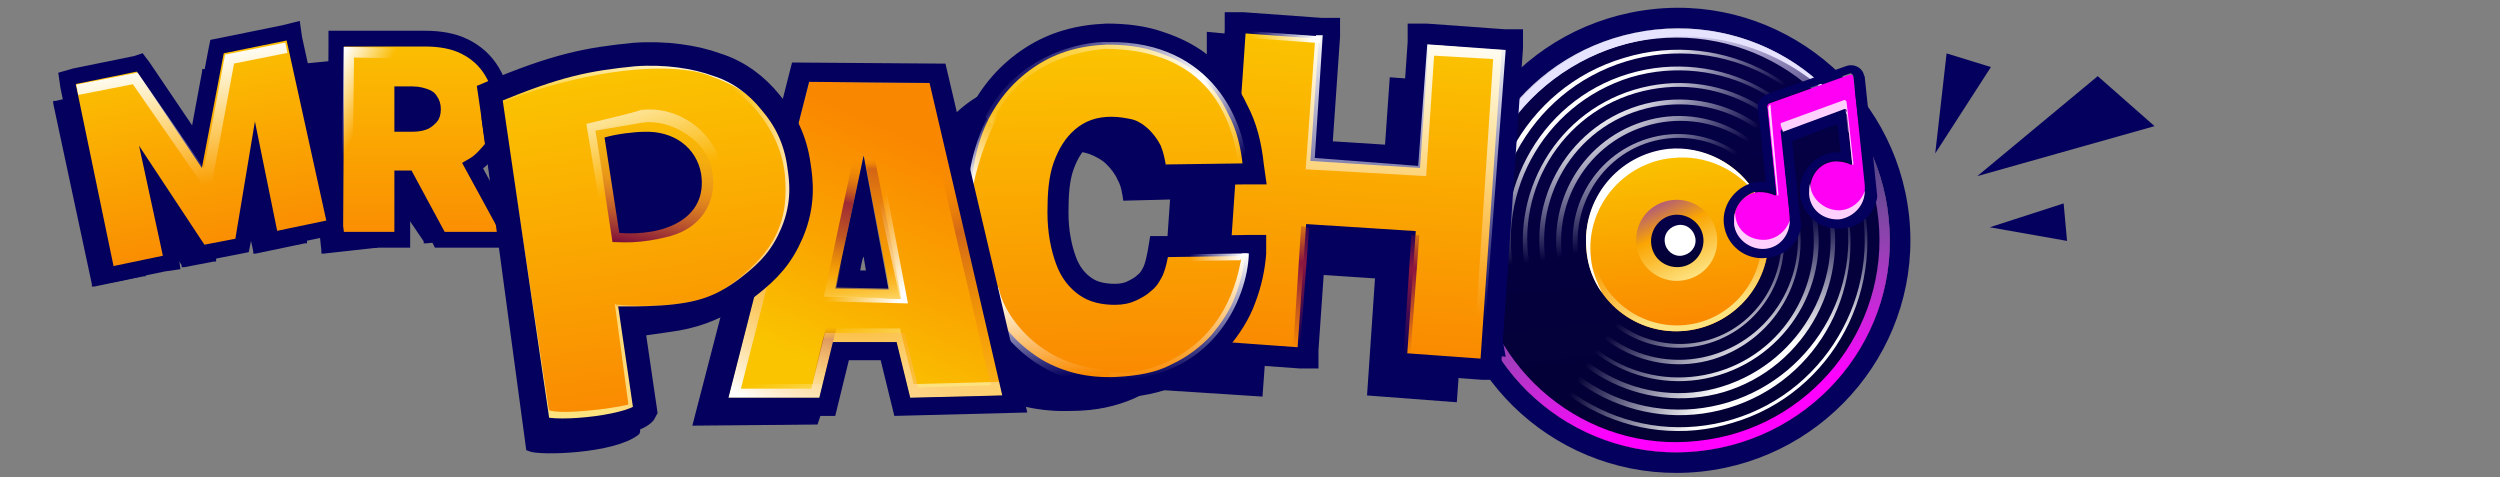
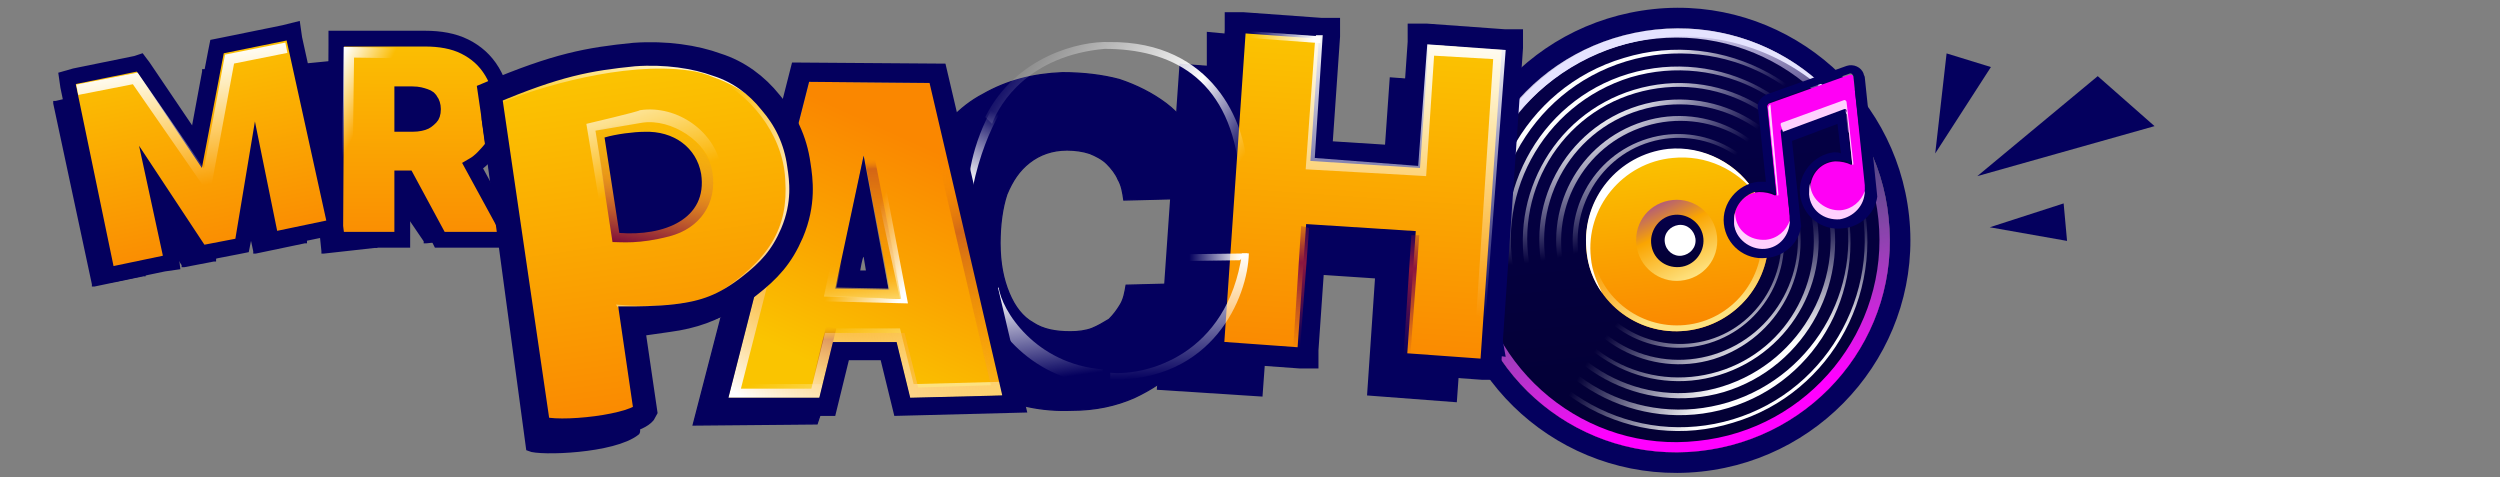
<svg xmlns="http://www.w3.org/2000/svg" version="1.1" id="Слой_1" x="0px" y="0px" viewBox="0 0 220 42" style="enable-background:new 0 0 220 42;" xml:space="preserve">
  <rect x="0" y="0" width="220" height="42" fill="#808080" stroke="none" />
  <style type="text/css">
	.st0{fill-rule:evenodd;clip-rule:evenodd;fill:#04005E;}
	.st1{fill:url(#SVGID_1_);}
	.st2{fill:url(#SVGID_00000026846252462413975540000009561808479936172201_);}
	.st3{fill-rule:evenodd;clip-rule:evenodd;fill:url(#SVGID_00000155119521811386679960000000107946522883378098_);}
	.st4{fill:url(#SVGID_00000070110710240478584360000009759882240485492119_);}
	.st5{fill-rule:evenodd;clip-rule:evenodd;fill:url(#SVGID_00000141430119710935683720000005111288661849820065_);}
	.st6{fill-rule:evenodd;clip-rule:evenodd;fill:url(#SVGID_00000042704031690341499810000002522757341219249293_);}
	.st7{fill-rule:evenodd;clip-rule:evenodd;fill:url(#SVGID_00000016043394885044218960000016806512681730111892_);}
	.st8{fill-rule:evenodd;clip-rule:evenodd;fill:url(#SVGID_00000119834127944237933300000014883878717431626638_);}
	.st9{fill-rule:evenodd;clip-rule:evenodd;fill:url(#SVGID_00000078749404369229777600000017894207211314881979_);}
	.st10{fill-rule:evenodd;clip-rule:evenodd;fill:url(#SVGID_00000163757427689727368250000000159103181913105076_);}
	.st11{fill-rule:evenodd;clip-rule:evenodd;fill:url(#SVGID_00000140692553906057498960000000570592372686342544_);}
	.st12{fill-rule:evenodd;clip-rule:evenodd;fill:url(#SVGID_00000181798900428130322520000004672834519325943435_);}
	.st13{fill-rule:evenodd;clip-rule:evenodd;fill:url(#SVGID_00000139995799257805696960000000145348576385256845_);}
	.st14{fill-rule:evenodd;clip-rule:evenodd;fill:url(#SVGID_00000146462031431534365350000013488615638283201188_);}
	.st15{fill-rule:evenodd;clip-rule:evenodd;fill:url(#SVGID_00000045582396528834451370000018207434958268317882_);}
	.st16{fill-rule:evenodd;clip-rule:evenodd;fill:url(#SVGID_00000016050594235910606210000000190128183713543323_);}
	.st17{fill:url(#SVGID_00000132780161115933284680000010685189908690341809_);}
	.st18{fill:#FFFFFF;}
	.st19{fill-rule:evenodd;clip-rule:evenodd;fill:url(#SVGID_00000170975808445412584220000002114432153422285487_);}
	.st20{fill:#E5E3FF;}
	.st21{fill:#FF00F5;}
	.st22{fill:#FFD0FE;}
	.st23{fill:#04005E;}
	.st24{fill:none;stroke:#04005E;stroke-width:0.116;}
	.st25{fill:url(#SVGID_00000088110153869298091250000003025510569671125129_);stroke:#04005E;stroke-width:1.85;}
	.st26{fill:url(#SVGID_00000176735463023599717080000015686086359447684230_);stroke:#04005E;stroke-width:1.85;}
	.st27{fill:none;stroke:url(#SVGID_00000114787265076853421750000008990621397016121990_);stroke-width:1.388;}
	.st28{fill:url(#SVGID_00000034806795667922621510000012093747685964744622_);}
	.st29{fill:url(#SVGID_00000087389488487438533450000005544975372742303415_);}
	.st30{fill:url(#SVGID_00000085961540074943440310000004918108753332795805_);}
	.st31{fill:url(#SVGID_00000026143482280986286410000009804566811408984201_);}
	.st32{fill-rule:evenodd;clip-rule:evenodd;fill:url(#SVGID_00000165233345156644838400000003968570158784509885_);}
	.st33{fill-rule:evenodd;clip-rule:evenodd;fill:url(#SVGID_00000147924344293011627850000018127839389096128386_);}
	
		.st34{fill-rule:evenodd;clip-rule:evenodd;fill:url(#SVGID_00000090292229715064107650000014270367475498541698_);fill-opacity:0.3;}
	.st35{fill-rule:evenodd;clip-rule:evenodd;fill:url(#SVGID_00000099634115373165233820000010840872538148877452_);}
	
		.st36{fill-rule:evenodd;clip-rule:evenodd;fill:url(#SVGID_00000101080825985020956880000000587073866961700739_);fill-opacity:0.3;}
	
		.st37{fill-rule:evenodd;clip-rule:evenodd;fill:url(#SVGID_00000057831348173522609530000017861180915870652596_);fill-opacity:0.5;}
	.st38{fill:url(#SVGID_00000116917233278808156600000016331746471724597437_);}
	.st39{fill:url(#SVGID_00000168837227348340339870000009441116973155256732_);}
	.st40{fill-rule:evenodd;clip-rule:evenodd;fill:url(#SVGID_00000016033215521716497120000006333842992010303884_);}
	.st41{fill-rule:evenodd;clip-rule:evenodd;fill:url(#SVGID_00000150801271254001529080000000272380612961119655_);}
	.st42{fill:#04005E;stroke:#04005E;stroke-width:0.231;}
	.st43{fill:url(#SVGID_00000087403329763731732440000017613746296313385864_);stroke:#04005E;stroke-width:1.388;}
	
		.st44{fill:url(#SVGID_00000097460609123149545290000003434011661777873806_);stroke:#04005E;stroke-width:1.388;stroke-miterlimit:16;}
	.st45{fill:none;stroke:url(#SVGID_00000068678446321986152260000012092822439005805477_);stroke-width:0.925;}
	.st46{fill:none;stroke:url(#SVGID_00000045584763988700769850000016971083784211804348_);stroke-width:0.925;}
	.st47{display:none;fill:#FFFFFF;}
	.st48{fill:#04005E;stroke:#04005E;stroke-width:0.116;}
	.st49{fill:url(#SVGID_00000109003356900515401290000000218832196207743899_);}
	.st50{fill:url(#SVGID_00000040544035884484564210000006784430958629961126_);}
	.st51{fill:url(#SVGID_00000163775216966344981470000006347049756602996107_);}
	.st52{fill:url(#SVGID_00000043419836596198324530000014559350438673798303_);}
	.st53{fill:none;stroke:#04005E;stroke-width:0.105;}
	.st54{fill:#04005E;stroke:#04005E;stroke-width:0.631;}
	.st55{fill:url(#SVGID_00000155145342160080229990000008776269538547585927_);}
	.st56{fill-rule:evenodd;clip-rule:evenodd;fill:url(#SVGID_00000125569975632528433470000001571468650153239982_);}
	.st57{fill:url(#SVGID_00000074442773915160730190000008038340234159198112_);}
	.st58{fill:url(#SVGID_00000116918741484005099160000006890686309598953146_);}
	.st59{fill:url(#SVGID_00000135689460898216256950000006655898585526252986_);}
	.st60{fill:none;stroke:#04005E;stroke-width:2.07;}
	.st61{fill-rule:evenodd;clip-rule:evenodd;fill:url(#SVGID_00000148634829672643218260000006845475319683306682_);}
	.st62{fill-rule:evenodd;clip-rule:evenodd;fill:url(#SVGID_00000075120368577082122180000018261312942682276797_);}
</style>
  <g id="Слой_1_00000139999676499103254640000017861815684990893742_">
</g>
  <path class="st0" d="M168,19c1.2,11.2-7,21.3-18.3,22.5c-11.3,1.2-21.4-7-22.5-18.2C126,12,134.2,2,145.5,0.8  C156.7-0.4,166.8,7.8,168,19z M149.5,39.7c10.3-1.1,17.8-10.2,16.7-20.5C165.2,9,156,1.5,145.7,2.6c-10.3,1.1-17.8,10.2-16.7,20.5  C130,33.3,139.2,40.8,149.5,39.7L149.5,39.7z" />
  <linearGradient id="SVGID_1_" gradientUnits="userSpaceOnUse" x1="145.664" y1="38.426" x2="149.5" y2="1.269" gradientTransform="matrix(1 0 0 -1 0 41)">
    <stop offset="0" style="stop-color:#05004A" />
    <stop offset="1" style="stop-color:#030033" />
  </linearGradient>
  <path class="st1" d="M149.5,39.7c10.3-1.1,17.8-10.2,16.7-20.5C165.2,9,156,1.5,145.7,2.6c-10.3,1.1-17.8,10.2-16.7,20.5  C130,33.3,139.2,40.8,149.5,39.7L149.5,39.7z" />
  <linearGradient id="SVGID_00000113326807128398605920000017302171986152618894_" gradientUnits="userSpaceOnUse" x1="146.75" y1="27.81" x2="148.395" y2="11.886" gradientTransform="matrix(1 0 0 -1 0 41)">
    <stop offset="0" style="stop-color:#FAC400" />
    <stop offset="0.495" style="stop-color:#FAA500" />
    <stop offset="1" style="stop-color:#FA8700" />
  </linearGradient>
  <path style="fill:url(#SVGID_00000113326807128398605920000017302171986152618894_);" d="M148.4,29.1c4.4-0.5,7.6-4.4,7.2-8.8  c-0.5-4.4-4.4-7.6-8.8-7.1c-4.4,0.5-7.6,4.4-7.2,8.8C140,26.4,144,29.6,148.4,29.1z" />
  <linearGradient id="SVGID_00000160902316089117808860000010937202267049609857_" gradientUnits="userSpaceOnUse" x1="145.618" y1="27.435" x2="149.188" y2="13.585" gradientTransform="matrix(1 0 0 -1 0 41)">
    <stop offset="0.583" style="stop-color:#FDE280;stop-opacity:0" />
    <stop offset="1" style="stop-color:#FDE280" />
  </linearGradient>
  <path style="fill-rule:evenodd;clip-rule:evenodd;fill:url(#SVGID_00000160902316089117808860000010937202267049609857_);" d="  M148.3,28.6c4.1-0.4,7.1-4.1,6.7-8.2c-0.4-4.1-4.1-7.1-8.2-6.7c-4.1,0.4-7.1,4.1-6.7,8.2C140.5,26,144.2,29,148.3,28.6z M148.4,29.1  c4.4-0.5,7.6-4.4,7.2-8.8c-0.5-4.4-4.4-7.6-8.8-7.1c-4.4,0.5-7.6,4.4-7.2,8.8C140,26.4,144,29.6,148.4,29.1z" />
  <linearGradient id="SVGID_00000083058527948476441290000017884122165110563235_" gradientUnits="userSpaceOnUse" x1="145.188" y1="24.625" x2="149.16" y2="16.684" gradientTransform="matrix(1 0 0 -1 0 41)">
    <stop offset="0" style="stop-color:#832CC8" />
    <stop offset="0.482" style="stop-color:#FAA501" />
    <stop offset="1" style="stop-color:#FEE280" />
  </linearGradient>
  <path style="fill:url(#SVGID_00000083058527948476441290000017884122165110563235_);" d="M147.9,24.7c2-0.2,3.4-1.9,3.2-3.9  c-0.2-2-2-3.4-3.9-3.2c-2,0.2-3.4,1.9-3.2,3.9C144.2,23.5,146,24.9,147.9,24.7L147.9,24.7z" />
  <radialGradient id="SVGID_00000156562009389069029310000011903356214303948702_" cx="0.492" cy="40.801" r="1" gradientTransform="matrix(-24.678 -39.61 -47.903 29.845 2126.573 -1157.668)" gradientUnits="userSpaceOnUse">
    <stop offset="0.222" style="stop-color:#FFFFFF" />
    <stop offset="0.447" style="stop-color:#FFFFFF;stop-opacity:0" />
  </radialGradient>
  <path style="fill-rule:evenodd;clip-rule:evenodd;fill:url(#SVGID_00000156562009389069029310000011903356214303948702_);" d="  M143.1,5.4c-8.6,2.6-13.5,11.8-10.9,20.5c2.6,8.7,11.7,13.6,20.3,11c8.6-2.6,13.5-11.8,10.9-20.5C160.8,7.7,151.7,2.8,143.1,5.4z   M131.8,26c-2.7-8.9,2.3-18.3,11.1-20.9c8.8-2.7,18.1,2.4,20.7,11.2c2.7,8.9-2.3,18.3-11.1,20.9C143.8,39.9,134.5,34.9,131.8,26  L131.8,26z" />
  <radialGradient id="SVGID_00000000196681960920969090000010166882687782575524_" cx="-0.489" cy="41.19" r="1" gradientTransform="matrix(24.452 40.584 49.081 -29.571 -1874.414 1238.766)" gradientUnits="userSpaceOnUse">
    <stop offset="0.222" style="stop-color:#FFFFFF" />
    <stop offset="0.447" style="stop-color:#FFFFFF;stop-opacity:0" />
  </radialGradient>
  <path style="fill-rule:evenodd;clip-rule:evenodd;fill:url(#SVGID_00000000196681960920969090000010166882687782575524_);" d="  M143.1,5.4c-8.6,2.6-13.5,11.8-10.9,20.5c2.6,8.7,11.7,13.6,20.3,11c8.6-2.6,13.5-11.8,10.9-20.5C160.8,7.7,151.7,2.8,143.1,5.4z   M131.8,26c-2.7-8.9,2.3-18.3,11.1-20.9c8.8-2.7,18.1,2.4,20.7,11.2c2.7,8.9-2.3,18.3-11.1,20.9C143.8,39.9,134.5,34.9,131.8,26  L131.8,26z" />
  <radialGradient id="SVGID_00000108285353108080214390000007658095727601265039_" cx="0.492" cy="40.801" r="1" gradientTransform="matrix(-24.678 -39.61 -47.903 29.845 2126.573 -1157.668)" gradientUnits="userSpaceOnUse">
    <stop offset="0.222" style="stop-color:#FFFFFF" />
    <stop offset="0.447" style="stop-color:#FFFFFF;stop-opacity:0" />
  </radialGradient>
  <path style="fill-rule:evenodd;clip-rule:evenodd;fill:url(#SVGID_00000108285353108080214390000007658095727601265039_);" d="  M143.5,6.8c-7.8,2.4-12.3,10.7-9.9,18.6c2.4,7.9,10.6,12.4,18.5,10c7.8-2.4,12.3-10.7,9.9-18.6C159.6,8.9,151.3,4.5,143.5,6.8  L143.5,6.8z M133.2,25.6c-2.4-8.1,2.1-16.7,10.1-19.1c8-2.4,16.5,2.1,18.9,10.3s-2.1,16.7-10.1,19.1S135.7,33.7,133.2,25.6z" />
  <radialGradient id="SVGID_00000060709801123794043450000005354437596252986276_" cx="-0.489" cy="41.19" r="1" gradientTransform="matrix(24.452 40.584 49.081 -29.571 -1874.414 1238.766)" gradientUnits="userSpaceOnUse">
    <stop offset="0.222" style="stop-color:#FFFFFF" />
    <stop offset="0.447" style="stop-color:#FFFFFF;stop-opacity:0" />
  </radialGradient>
  <path style="fill-rule:evenodd;clip-rule:evenodd;fill:url(#SVGID_00000060709801123794043450000005354437596252986276_);" d="  M143.5,6.8c-7.8,2.4-12.3,10.7-9.9,18.6c2.4,7.9,10.6,12.4,18.5,10c7.8-2.4,12.3-10.7,9.9-18.6C159.6,8.9,151.3,4.5,143.5,6.8  L143.5,6.8z M133.2,25.6c-2.4-8.1,2.1-16.7,10.1-19.1c8-2.4,16.5,2.1,18.9,10.3s-2.1,16.7-10.1,19.1S135.7,33.7,133.2,25.6z" />
  <radialGradient id="SVGID_00000127041149994108722840000013242352568143103136_" cx="0.492" cy="40.801" r="1" gradientTransform="matrix(-24.678 -39.61 -47.903 29.845 2126.573 -1157.668)" gradientUnits="userSpaceOnUse">
    <stop offset="0.222" style="stop-color:#FFFFFF" />
    <stop offset="0.447" style="stop-color:#FFFFFF;stop-opacity:0" />
  </radialGradient>
  <path style="fill-rule:evenodd;clip-rule:evenodd;fill:url(#SVGID_00000127041149994108722840000013242352568143103136_);" d="  M143.9,8.2c-7.1,2.1-11.1,9.7-8.9,16.8c2.1,7.1,9.6,11.2,16.6,9s11.1-9.7,8.9-16.8S151,6.1,143.9,8.2z M134.6,25.2  c-2.2-7.3,1.9-15.1,9.2-17.3c7.3-2.2,14.9,1.9,17.1,9.3c2.2,7.3-1.9,15.1-9.2,17.3C144.5,36.6,136.8,32.5,134.6,25.2L134.6,25.2z" />
  <radialGradient id="SVGID_00000183250108463636621130000004702518703306883972_" cx="-0.489" cy="41.19" r="1" gradientTransform="matrix(24.452 40.584 49.081 -29.571 -1874.414 1238.766)" gradientUnits="userSpaceOnUse">
    <stop offset="0.222" style="stop-color:#FFFFFF" />
    <stop offset="0.447" style="stop-color:#FFFFFF;stop-opacity:0" />
  </radialGradient>
  <path style="fill-rule:evenodd;clip-rule:evenodd;fill:url(#SVGID_00000183250108463636621130000004702518703306883972_);" d="  M143.9,8.2c-7.1,2.1-11.1,9.7-8.9,16.8c2.1,7.1,9.6,11.2,16.6,9s11.1-9.7,8.9-16.8S151,6.1,143.9,8.2z M134.6,25.2  c-2.2-7.3,1.9-15.1,9.2-17.3c7.3-2.2,14.9,1.9,17.1,9.3c2.2,7.3-1.9,15.1-9.2,17.3C144.5,36.6,136.8,32.5,134.6,25.2L134.6,25.2z" />
  <radialGradient id="SVGID_00000178887538463927385520000002701849855781089680_" cx="0.492" cy="40.801" r="1" gradientTransform="matrix(-24.678 -39.61 -47.903 29.845 2126.573 -1157.668)" gradientUnits="userSpaceOnUse">
    <stop offset="0.222" style="stop-color:#FFFFFF" />
    <stop offset="0.447" style="stop-color:#FFFFFF;stop-opacity:0" />
  </radialGradient>
  <path style="fill-rule:evenodd;clip-rule:evenodd;fill:url(#SVGID_00000178887538463927385520000002701849855781089680_);" d="  M144.3,9.7c-6.3,1.9-9.8,8.6-7.9,15s8.5,9.9,14.8,8c6.3-1.9,9.8-8.6,7.9-15C157.3,11.3,150.6,7.8,144.3,9.7z M136,24.7  c-2-6.5,1.7-13.4,8.2-15.4c6.5-2,13.3,1.7,15.3,8.3c2,6.5-1.7,13.4-8.2,15.4C144.8,35,138,31.3,136,24.7L136,24.7z" />
  <radialGradient id="SVGID_00000086676180756644155760000006699744447051585194_" cx="-0.489" cy="41.19" r="1" gradientTransform="matrix(24.452 40.584 49.081 -29.571 -1874.414 1238.766)" gradientUnits="userSpaceOnUse">
    <stop offset="0.222" style="stop-color:#FFFFFF" />
    <stop offset="0.447" style="stop-color:#FFFFFF;stop-opacity:0" />
  </radialGradient>
  <path style="fill-rule:evenodd;clip-rule:evenodd;fill:url(#SVGID_00000086676180756644155760000006699744447051585194_);" d="  M144.3,9.7c-6.3,1.9-9.8,8.6-7.9,15s8.5,9.9,14.8,8c6.3-1.9,9.8-8.6,7.9-15C157.3,11.3,150.6,7.8,144.3,9.7z M136,24.7  c-2-6.5,1.7-13.4,8.2-15.4c6.5-2,13.3,1.7,15.3,8.3c2,6.5-1.7,13.4-8.2,15.4C144.8,35,138,31.3,136,24.7L136,24.7z" />
  <radialGradient id="SVGID_00000061434659576823201980000002175148603601958835_" cx="0.492" cy="40.801" r="1" gradientTransform="matrix(-24.678 -39.61 -47.903 29.845 2126.573 -1157.668)" gradientUnits="userSpaceOnUse">
    <stop offset="0.222" style="stop-color:#FFFFFF" />
    <stop offset="0.447" style="stop-color:#FFFFFF;stop-opacity:0" />
  </radialGradient>
  <path style="fill-rule:evenodd;clip-rule:evenodd;fill:url(#SVGID_00000061434659576823201980000002175148603601958835_);" d="  M144.8,11.1c-5.5,1.7-8.6,7.5-7,13.1c1.7,5.6,7.5,8.7,13,7c5.5-1.7,8.6-7.5,7-13.1S150.3,9.4,144.8,11.1z M137.4,24.3  c-1.7-5.8,1.5-11.8,7.2-13.6s11.7,1.5,13.4,7.3c1.7,5.8-1.5,11.8-7.2,13.6C145.2,33.3,139.2,30.1,137.4,24.3z" />
  <radialGradient id="SVGID_00000160908025336910931850000002829619650969027235_" cx="-0.489" cy="41.19" r="1" gradientTransform="matrix(24.452 40.584 49.081 -29.571 -1874.414 1238.766)" gradientUnits="userSpaceOnUse">
    <stop offset="0.222" style="stop-color:#FFFFFF" />
    <stop offset="0.447" style="stop-color:#FFFFFF;stop-opacity:0" />
  </radialGradient>
  <path style="fill-rule:evenodd;clip-rule:evenodd;fill:url(#SVGID_00000160908025336910931850000002829619650969027235_);" d="  M144.8,11.1c-5.5,1.7-8.6,7.5-7,13.1c1.7,5.6,7.5,8.7,13,7c5.5-1.7,8.6-7.5,7-13.1S150.3,9.4,144.8,11.1z M137.4,24.3  c-1.7-5.8,1.5-11.8,7.2-13.6s11.7,1.5,13.4,7.3c1.7,5.8-1.5,11.8-7.2,13.6C145.2,33.3,139.2,30.1,137.4,24.3z" />
  <radialGradient id="SVGID_00000057138907454090372110000008012525235818689944_" cx="0.492" cy="40.801" r="1" gradientTransform="matrix(-24.678 -39.61 -47.903 29.845 2126.573 -1157.668)" gradientUnits="userSpaceOnUse">
    <stop offset="0.222" style="stop-color:#FFFFFF" />
    <stop offset="0.447" style="stop-color:#FFFFFF;stop-opacity:0" />
  </radialGradient>
  <path style="fill-rule:evenodd;clip-rule:evenodd;fill:url(#SVGID_00000057138907454090372110000008012525235818689944_);" d="  M145.2,12.5c-4.7,1.4-7.4,6.5-6,11.3c1.4,4.8,6.4,7.5,11.2,6.1c4.7-1.4,7.4-6.5,6-11.3C154.9,13.8,149.9,11.1,145.2,12.5L145.2,12.5  z M138.8,23.9c-1.5-5,1.3-10.2,6.2-11.7c4.9-1.5,10.1,1.3,11.6,6.3c1.5,5-1.3,10.2-6.2,11.7C145.5,31.7,140.3,28.9,138.8,23.9  L138.8,23.9z" />
  <radialGradient id="SVGID_00000143593056972681283360000000359789874025682052_" cx="-0.489" cy="41.19" r="1" gradientTransform="matrix(24.452 40.584 49.081 -29.571 -1874.414 1238.766)" gradientUnits="userSpaceOnUse">
    <stop offset="0.222" style="stop-color:#FFFFFF" />
    <stop offset="0.447" style="stop-color:#FFFFFF;stop-opacity:0" />
  </radialGradient>
  <path style="fill-rule:evenodd;clip-rule:evenodd;fill:url(#SVGID_00000143593056972681283360000000359789874025682052_);" d="  M145.2,12.5c-4.7,1.4-7.4,6.5-6,11.3c1.4,4.8,6.4,7.5,11.2,6.1c4.7-1.4,7.4-6.5,6-11.3C154.9,13.8,149.9,11.1,145.2,12.5L145.2,12.5  z M138.8,23.9c-1.5-5,1.3-10.2,6.2-11.7c4.9-1.5,10.1,1.3,11.6,6.3c1.5,5-1.3,10.2-6.2,11.7C145.5,31.7,140.3,28.9,138.8,23.9  L138.8,23.9z" />
  <linearGradient id="SVGID_00000083802955604181861670000015591446405012423592_" gradientUnits="userSpaceOnUse" x1="147.34" y1="22.149" x2="147.816" y2="17.549" gradientTransform="matrix(1 0 0 -1 0 41)">
    <stop offset="0" style="stop-color:#05004A" />
    <stop offset="1" style="stop-color:#030033" />
  </linearGradient>
  <path style="fill:url(#SVGID_00000083802955604181861670000015591446405012423592_);" d="M147.8,23.5c1.3-0.1,2.2-1.3,2.1-2.5  c-0.1-1.3-1.3-2.2-2.5-2.1c-1.3,0.1-2.2,1.3-2.1,2.5C145.4,22.7,146.5,23.6,147.8,23.5C147.8,23.5,147.8,23.5,147.8,23.5z" />
  <path class="st18" d="M148,22.5c0.7-0.1,1.3-0.7,1.2-1.5c0,0,0,0,0,0c-0.1-0.7-0.7-1.3-1.5-1.2c0,0,0,0,0,0  c-0.7,0.1-1.3,0.7-1.2,1.5c0,0,0,0,0,0C146.6,22.1,147.3,22.6,148,22.5C148,22.5,148,22.5,148,22.5z" />
  <path class="st18" d="M141,25.8c-0.5-1-0.9-2-1-3.1c-0.5-4.4,2.8-8.4,7.2-8.8c2.9-0.3,5.7,1,7.4,3.3c-1.6-2.8-4.7-4.4-7.8-4.1  c-4.4,0.5-7.6,4.4-7.2,8.8C139.7,23.4,140.2,24.7,141,25.8z" />
  <linearGradient id="SVGID_00000096030783856303797680000010903920691828774039_" gradientUnits="userSpaceOnUse" x1="143.019" y1="37.551" x2="151.348" y2="5.234" gradientTransform="matrix(1 0 0 -1 0 41)">
    <stop offset="0" style="stop-color:#E5E3FF" />
    <stop offset="0.271" style="stop-color:#DAC9F5;stop-opacity:0.37" />
    <stop offset="0.495" style="stop-color:#C9A2E7;stop-opacity:0.438" />
    <stop offset="1" style="stop-color:#FF00FF" />
  </linearGradient>
  <path style="fill-rule:evenodd;clip-rule:evenodd;fill:url(#SVGID_00000096030783856303797680000010903920691828774039_);" d="  M149.4,38.8c9.8-1,16.9-9.8,15.9-19.5c-1-9.8-9.8-16.9-19.6-15.9c-9.8,1-16.9,9.8-15.9,19.5S139.6,39.9,149.4,38.8L149.4,38.8z   M149.5,39.7c10.3-1.1,17.8-10.2,16.7-20.5C165.2,9,156,1.5,145.7,2.6c-10.3,1.1-17.8,10.2-16.7,20.5  C130,33.3,139.2,40.8,149.5,39.7L149.5,39.7z" />
  <path class="st20" d="M163.6,11.5c-3.9-5.8-10.6-8.9-17.5-8.2c-10.3,1.1-17.8,10.2-16.7,20.5c0.3,2.7,1.2,5.4,2.6,7.8  c-1.7-2.5-2.7-5.4-3-8.4c-1.1-10.3,6.4-19.4,16.7-20.5C152.9,1.8,159.9,5.3,163.6,11.5L163.6,11.5z" />
  <path class="st21" d="M163.1,6.8c0-0.1-0.1-0.3-0.3-0.2c0,0,0,0-0.1,0l-7,2.5c-0.1,0-0.2,0.2-0.2,0.3l0.8,7.7c0,0.1-0.1,0.1-0.1,0.1  c-0.4-0.2-0.9-0.3-1.4-0.3c-1.4,0.1-2.3,1.3-2.2,2.7s1.4,2.3,2.7,2.2c1.4-0.1,2.3-1.3,2.2-2.7l0-0.1h0l-0.7-7.2c0-0.1,0-0.2,0.1-0.2  l5.4-2c0.1,0,0.2,0,0.2,0.1c0,0,0,0,0,0l0.5,4.7c0,0.1-0.1,0.1-0.1,0.1c-0.4-0.2-0.9-0.3-1.4-0.3c-1.4,0.1-2.3,1.3-2.2,2.7  c0.1,1.3,1.4,2.3,2.7,2.2c1.4-0.1,2.3-1.3,2.2-2.7l0,0c0,0,0,0,0,0h0L163.1,6.8L163.1,6.8z" />
  <path class="st0" d="M157.5,19L157.5,19L157.5,19l0,0.1c0.1,1.3-0.9,2.5-2.2,2.6c-1.4,0.1-2.6-0.8-2.7-2.2c-0.1-1.3,0.9-2.5,2.2-2.7  c0.5-0.1,1,0,1.4,0.3c0.1,0,0.1,0,0.1-0.1l-0.8-7.7c0-0.1,0.1-0.2,0.2-0.3l7-2.5c0.2-0.1,0.3,0,0.4,0.2l1,9.6h0c0,0,0,0,0,0l0,0  l0,0.1c0.1,1.3-0.9,2.5-2.2,2.6c-1.4,0.1-2.6-0.8-2.7-2.2c-0.1-1.3,0.8-2.5,2.2-2.7c0.2,0,0.4,0,0.7,0l0,0c0.3,0,0.5,0.1,0.7,0.3  c0.1,0,0.1,0,0.1-0.1l-0.5-4.7c0-0.1-0.1-0.2-0.2-0.2c0,0,0,0,0,0l-5.4,2c-0.1,0-0.1,0.1-0.1,0.2L157.5,19L157.5,19z M162,13.5  l-0.3-2.6l-4,1.5l0.8,7.5c-0.2,1.5-1.5,2.7-3.1,2.8c-1.8,0.2-3.5-1.1-3.7-3c-0.2-1.8,1.2-3.5,3-3.7c0.2,0,0.4,0,0.7,0l-0.7-6.5  c-0.1-0.5,0.3-1,0.8-1.2l7-2.5c0.6-0.2,1.3,0.1,1.5,0.7c0,0.1,0.1,0.2,0.1,0.3l1.1,10.5c-0.2,1.5-1.5,2.7-3.1,2.8  c-1.8,0.2-3.5-1.1-3.7-3c-0.2-1.8,1.2-3.5,3-3.7C161.6,13.4,161.8,13.4,162,13.5z" />
  <path class="st22" d="M155.8,9.2c-0.1,0-0.2,0.2-0.2,0.3l0.8,7.7l0,0c0.1,0,0.1,0,0.1-0.1L155.8,9.2L155.8,9.2z M152.7,18.7  c-0.1,0.3-0.1,0.6-0.1,1c0.1,1.3,1.4,2.3,2.7,2.2c1.3-0.1,2.2-1.2,2.2-2.5c-0.3,0.9-1.1,1.6-2.1,1.7c-1.4,0.1-2.6-0.8-2.7-2.2  C152.7,18.8,152.7,18.7,152.7,18.7L152.7,18.7z M156.9,11.6l5.4-2c0.1,0,0.2,0,0.2,0.1c0,0,0,0,0,0l0.5,4.8l0,0c0.1,0,0.1,0,0.1-0.1  l-0.6-5.4c0-0.1-0.1-0.2-0.2-0.2c0,0,0,0,0,0l-5.5,2c-0.1,0-0.1,0.1-0.1,0.2L156.9,11.6z M159.3,16.1c0,0.1,0,0.2,0,0.2  c0.1,1.3,1.4,2.3,2.7,2.2c1-0.1,1.8-0.8,2.1-1.7c0,1.3-1,2.3-2.2,2.5c-1.4,0.1-2.6-0.8-2.7-2.2C159.2,16.7,159.2,16.4,159.3,16.1  L159.3,16.1z" />
  <path class="st23" d="M101.8,34.3l2-28.7l7.9,0.6L111,17.5l10.5,0.7l0.8-11.4l7.9,0.6l-2,28l-7.9-0.6l0.7-10.3l-9.1-0.6l-0.8,11  C111.1,34.9,101.8,34.3,101.8,34.3z" />
  <path class="st23" d="M106.8,17.4l-7.9,0.2c-0.1-0.7-0.2-1.3-0.5-1.8c-0.2-0.5-0.6-1-1-1.4c-0.4-0.4-1-0.7-1.5-0.9  c-0.6-0.2-1.3-0.3-2-0.3c-1.3,0-2.4,0.4-3.3,1.1c-0.9,0.7-1.5,1.6-2,2.8c-0.4,1.2-0.6,2.7-0.6,4.3c0,1.8,0.3,3.2,0.8,4.4  c0.5,1.2,1.2,2.1,2.1,2.6c0.9,0.6,2,0.8,3.3,0.8c0.7,0,1.4-0.1,1.9-0.3c0.5-0.2,1-0.5,1.5-0.8c0.4-0.4,0.7-0.8,1-1.3  c0.3-0.5,0.4-1.1,0.5-1.7l7.9-0.2c-0.1,1.2-0.4,2.5-0.9,3.8c-0.6,1.3-1.4,2.5-2.4,3.6c-1,1.1-2.4,2-3.9,2.7  c-1.6,0.7-3.4,1.1-5.5,1.1c-2.6,0.1-5-0.4-7.2-1.5c-2.1-1.1-3.8-2.7-5.1-4.9c-1.3-2.2-1.9-4.9-2-8.1c-0.1-3.2,0.5-5.9,1.6-8.2  c1.2-2.2,2.8-4,4.9-5.1c2.1-1.2,4.4-1.8,7-1.9c1.8,0,3.5,0.2,5,0.6c1.5,0.5,2.9,1.2,4.1,2.1c1.2,0.9,2.1,2.1,2.9,3.4  C106.1,14,106.6,15.6,106.8,17.4z" />
  <path class="st24" d="M106.8,17.4l-7.9,0.2c-0.1-0.7-0.2-1.3-0.5-1.8c-0.2-0.5-0.6-1-1-1.4c-0.4-0.4-1-0.7-1.5-0.9  c-0.6-0.2-1.3-0.3-2-0.3c-1.3,0-2.4,0.4-3.3,1.1c-0.9,0.7-1.5,1.6-2,2.8c-0.4,1.2-0.6,2.7-0.6,4.3c0,1.8,0.3,3.2,0.8,4.4  c0.5,1.2,1.2,2.1,2.1,2.6c0.9,0.6,2,0.8,3.3,0.8c0.7,0,1.4-0.1,1.9-0.3c0.5-0.2,1-0.5,1.5-0.8c0.4-0.4,0.7-0.8,1-1.3  c0.3-0.5,0.4-1.1,0.5-1.7l7.9-0.2c-0.1,1.2-0.4,2.5-0.9,3.8c-0.6,1.3-1.4,2.5-2.4,3.6c-1,1.1-2.4,2-3.9,2.7  c-1.6,0.7-3.4,1.1-5.5,1.1c-2.6,0.1-5-0.4-7.2-1.5c-2.1-1.1-3.8-2.7-5.1-4.9c-1.3-2.2-1.9-4.9-2-8.1c-0.1-3.2,0.5-5.9,1.6-8.2  c1.2-2.2,2.8-4,4.9-5.1c2.1-1.2,4.4-1.8,7-1.9c1.8,0,3.5,0.2,5,0.6c1.5,0.5,2.9,1.2,4.1,2.1c1.2,0.9,2.1,2.1,2.9,3.4  C106.1,14,106.6,15.6,106.8,17.4z" />
  <linearGradient id="SVGID_00000026848759508553458190000012090624961015944376_" gradientUnits="userSpaceOnUse" x1="119.168" y1="40.511" x2="119.331" y2="11.997" gradientTransform="matrix(0.997 7.592024e-02 7.592024e-02 -0.997 -0.978 34.474)">
    <stop offset="0" style="stop-color:#FBC401" />
    <stop offset="1" style="stop-color:#FA8901" />
  </linearGradient>
  <path style="fill:url(#SVGID_00000026848759508553458190000012090624961015944376_);stroke:#04005E;stroke-width:1.85;" d="  M106.8,30.3l0,0.7l0.7,0l6.9,0.5l0.7,0l0-0.7l0.7-10.1l7.8,0.5l-0.7,10.1l0,0.7l0.7,0l6.9,0.5l0.7,0l0-0.7l1.9-27.6l0-0.7l-0.7,0  l-6.9-0.5l-0.7,0l0,0.7l-0.7,10.1l-7.8-0.5L117,3.2l0-0.7l-0.7,0L109.4,2l-0.7,0l0,0.7L106.8,30.3L106.8,30.3z" />
  <linearGradient id="SVGID_00000102532116815923292850000007255231711309343127_" gradientUnits="userSpaceOnUse" x1="95.449" y1="38.141" x2="98.514" y2="8.453" gradientTransform="matrix(0.997 7.592024e-02 7.592024e-02 -0.997 -0.978 34.474)">
    <stop offset="0" style="stop-color:#FBC401" />
    <stop offset="1" style="stop-color:#FA8901" />
  </linearGradient>
-   <path style="fill:url(#SVGID_00000102532116815923292850000007255231711309343127_);stroke:#04005E;stroke-width:1.85;" d="  M109.7,15.3l0.7,0l-0.1-0.7c-0.2-1.9-0.6-3.5-1.4-5c-0.7-1.5-1.6-2.7-2.8-3.7c-1.1-1-2.5-1.7-4-2.2C100.7,3.2,99.1,3,97.4,3  c-2.5,0.1-4.7,0.7-6.7,2c-2,1.3-3.6,3.1-4.7,5.4c-1.1,2.4-1.6,5.2-1.5,8.5c0.1,3.3,0.7,6.1,1.9,8.4l0,0c1.2,2.3,2.9,4,4.9,5.2l0,0  l0,0c2.1,1.2,4.4,1.7,6.9,1.6c2-0.1,3.8-0.4,5.3-1.2c1.5-0.7,2.8-1.7,3.8-2.8c1-1.2,1.8-2.4,2.3-3.8l0,0c0.5-1.3,0.8-2.7,0.9-4  l0-0.7l-0.7,0l-7.2,0.1l-0.6,0l-0.1,0.6c-0.1,0.5-0.2,1-0.4,1.5l0,0l0,0c-0.2,0.4-0.4,0.8-0.8,1.1c-0.3,0.3-0.7,0.5-1.1,0.7  c-0.4,0.2-0.9,0.3-1.5,0.3c-1,0-1.9-0.2-2.6-0.7c-0.7-0.5-1.3-1.2-1.7-2.3c-0.4-1.1-0.7-2.5-0.7-4.2c0-1.6,0.1-3,0.5-4.1  c0.4-1.1,0.9-1.9,1.6-2.5c0.7-0.6,1.5-0.9,2.6-0.9c0.6,0,1.1,0.1,1.6,0.2l0,0l0,0c0.4,0.1,0.8,0.4,1.1,0.7l0,0l0,0  c0.3,0.3,0.6,0.7,0.8,1.1l0,0l0,0c0.2,0.5,0.3,1,0.4,1.6l0.1,0.6l0.6,0L109.7,15.3L109.7,15.3z" />
  <linearGradient id="SVGID_00000006706443463616403040000002819592040507120564_" gradientUnits="userSpaceOnUse" x1="91.329" y1="16.07" x2="93.059" y2="8.205" gradientTransform="matrix(0.997 7.592024e-02 7.592024e-02 -0.997 -0.978 34.474)">
    <stop offset="0" style="stop-color:#FFFFFF" />
    <stop offset="1" style="stop-color:#FFFFFF;stop-opacity:0" />
  </linearGradient>
  <path style="fill:none;stroke:url(#SVGID_00000006706443463616403040000002819592040507120564_);stroke-width:1.388;" d="M87.2,25.4  c0.3,2.3,3.5,7.3,9.8,7.8" />
  <linearGradient id="SVGID_00000065760449660919790660000003699554802041585044_" gradientUnits="userSpaceOnUse" x1="106.923" y1="26.27" x2="88.115" y2="37.423" gradientTransform="matrix(0.997 7.592024e-02 7.592024e-02 -0.997 -0.978 34.474)">
    <stop offset="0" style="stop-color:#FFFFFF;stop-opacity:0" />
    <stop offset="0.317" style="stop-color:#FFFFFF" />
    <stop offset="1" style="stop-color:#FFFFFF;stop-opacity:0" />
  </linearGradient>
  <path style="fill:url(#SVGID_00000065760449660919790660000003699554802041585044_);" d="M97.6,3.7c9.2-0.1,12,7.3,12.1,10.9l-0.7,0  C108,6.8,103,4.3,97.2,4.3C90.6,4.9,88,9,87.3,10.9l-0.6-0.6C89.4,4.9,95.1,3.6,97.6,3.7z" />
  <linearGradient id="SVGID_00000157279327948901147520000014244385024247364738_" gradientUnits="userSpaceOnUse" x1="103.383" y1="19.824" x2="104.49" y2="9.11" gradientTransform="matrix(0.997 7.592024e-02 7.592024e-02 -0.997 -0.978 34.474)">
    <stop offset="0" style="stop-color:#FFFFFF" />
    <stop offset="1" style="stop-color:#FFFFFF;stop-opacity:0" />
  </linearGradient>
  <path style="fill:url(#SVGID_00000157279327948901147520000014244385024247364738_);" d="M109.9,22.3l-0.6,0  c-1.3,9-8.5,10.8-11.6,10.5l0,0.6C106.7,33.6,109.8,26.2,109.9,22.3L109.9,22.3z" />
  <linearGradient id="SVGID_00000148628168095113372380000002558693221074097585_" gradientUnits="userSpaceOnUse" x1="109.007" y1="20.138" x2="104.452" y2="19.796" gradientTransform="matrix(0.997 7.592024e-02 7.592024e-02 -0.997 -0.978 34.474)">
    <stop offset="0" style="stop-color:#FFFFFF" />
    <stop offset="1" style="stop-color:#FFFFFF;stop-opacity:0" />
  </linearGradient>
  <path style="fill:url(#SVGID_00000148628168095113372380000002558693221074097585_);" d="M102.5,22.4l7.3-0.1l-0.7,0.6l-6.6,0.1  L102.5,22.4L102.5,22.4z" />
  <linearGradient id="SVGID_00000085953294206176044590000005654203070340913334_" gradientUnits="userSpaceOnUse" x1="84.242" y1="25.164" x2="86.898" y2="31.016" gradientTransform="matrix(0.997 7.592024e-02 7.592024e-02 -0.997 -0.978 34.474)">
    <stop offset="0" style="stop-color:#FFFFFF" />
    <stop offset="1" style="stop-color:#FFFFFF;stop-opacity:0" />
  </linearGradient>
  <path style="fill:url(#SVGID_00000085953294206176044590000005654203070340913334_);" d="M89.8,6.6c-3,2.3-4.3,6.9-4.5,8.9l0.3,1  c1.2-5.7,3.6-8.6,4.6-9.4C90.2,7.2,89.8,6.6,89.8,6.6z" />
  <path class="st23" d="M106.2,2.8l2.1,0.2l-0.2,3.8L106.2,6L106.2,2.8L106.2,2.8z" />
  <linearGradient id="SVGID_00000090265911613295412190000001138622749919124646_" gradientUnits="userSpaceOnUse" x1="73.383" y1="37.936" x2="83.591" y2="10.069" gradientTransform="matrix(0.997 7.592024e-02 -7.592024e-02 0.997 2.134 -6.407)">
    <stop offset="0.141" style="stop-color:#FAC400" />
    <stop offset="0.479" style="stop-color:#FAA500" />
    <stop offset="0.865" style="stop-color:#FA8700" />
  </linearGradient>
  <path style="fill-rule:evenodd;clip-rule:evenodd;fill:url(#SVGID_00000090265911613295412190000001138622749919124646_);" d="  M64.1,35l7.1-27.8l10.7,0.1l6.4,27.5L80.1,35l-1.2-4.9l-5.6,0L72.1,35L64.1,35L64.1,35z M73.6,25.3l4.7,0.2L76,13.7  C76,13.7,73.6,25.3,73.6,25.3z" />
  <linearGradient id="SVGID_00000034081236271093912720000007817611221429495717_" gradientUnits="userSpaceOnUse" x1="75.442" y1="22.272" x2="81.617" y2="19.659" gradientTransform="matrix(0.997 7.592020e-02 6.872243e-02 -0.903 -0.878 33.154)">
    <stop offset="0.135" style="stop-color:#FFFFFF;stop-opacity:0" />
    <stop offset="1" style="stop-color:#FFFFFF" />
  </linearGradient>
  <path style="fill-rule:evenodd;clip-rule:evenodd;fill:url(#SVGID_00000034081236271093912720000007817611221429495717_);" d="  M71.9,26.5l3.7-17.1l1,0l3.3,17.3L71.9,26.5z M79.2,26.3l-3.3-15.2l-3.4,14.9L79.2,26.3L79.2,26.3z" />
  <linearGradient id="SVGID_00000086651916462181127950000000389777734531001517_" gradientUnits="userSpaceOnUse" x1="81.754" y1="26.58" x2="89.387" y2="5.979" gradientTransform="matrix(0.997 7.592024e-02 7.592024e-02 -0.997 -0.978 34.474)">
    <stop offset="1.000000e-02" style="stop-color:#FBA201;stop-opacity:0" />
    <stop offset="0.297" style="stop-color:#7A0049" />
    <stop offset="1" style="stop-color:#FA8701;stop-opacity:0" />
  </linearGradient>
  <path style="fill-rule:evenodd;clip-rule:evenodd;fill:url(#SVGID_00000086651916462181127950000000389777734531001517_);fill-opacity:0.3;" d="  M87.4,34.8l-5.6-24l0.8-0.3l5.6,24L87.4,34.8z" />
  <linearGradient id="SVGID_00000049193670888295490320000008980879505450414247_" gradientUnits="userSpaceOnUse" x1="74.527" y1="26.622" x2="73.456" y2="14.72" gradientTransform="matrix(0.997 7.592024e-02 7.592024e-02 -0.997 -0.978 34.474)">
    <stop offset="1.000000e-02" style="stop-color:#FBA201;stop-opacity:0" />
    <stop offset="0.364" style="stop-color:#7A0049;stop-opacity:0.72" />
    <stop offset="0.618" style="stop-color:#8B1240;stop-opacity:0.52" />
    <stop offset="1" style="stop-color:#FA8701;stop-opacity:0" />
  </linearGradient>
-   <path style="fill-rule:evenodd;clip-rule:evenodd;fill:url(#SVGID_00000049193670888295490320000008980879505450414247_);" d="  M72.7,25.1l2.5-11.7l0.8,0.3l-2.5,11.7L72.7,25.1z" />
  <linearGradient id="SVGID_00000144320226065750309960000016802276089915630752_" gradientUnits="userSpaceOnUse" x1="76.486" y1="26.654" x2="77.81" y2="14.649" gradientTransform="matrix(0.997 7.592024e-02 7.592024e-02 -0.997 -0.978 34.474)">
    <stop offset="1.000000e-02" style="stop-color:#FBA201;stop-opacity:0" />
    <stop offset="9.400000e-02" style="stop-color:#7A0049" />
    <stop offset="1" style="stop-color:#FA8701;stop-opacity:0" />
  </linearGradient>
  <path style="fill-rule:evenodd;clip-rule:evenodd;fill:url(#SVGID_00000144320226065750309960000016802276089915630752_);fill-opacity:0.3;" d="  M78.2,25.4L76,13.5l0.9,0l2.3,11.8L78.2,25.4z" />
  <linearGradient id="SVGID_00000029017756505726849770000014794905402466798222_" gradientUnits="userSpaceOnUse" x1="72.657" y1="11.42" x2="73.373" y2="4.792" gradientTransform="matrix(0.997 7.592024e-02 7.592024e-02 -0.997 -0.978 34.474)">
    <stop offset="1.000000e-02" style="stop-color:#FBA201;stop-opacity:0" />
    <stop offset="0.192" style="stop-color:#7A0049" />
    <stop offset="0.535" style="stop-color:#B0392B;stop-opacity:0.575" />
    <stop offset="0.811" style="stop-color:#FA8701;stop-opacity:0" />
  </linearGradient>
  <path style="fill-rule:evenodd;clip-rule:evenodd;fill:url(#SVGID_00000029017756505726849770000014794905402466798222_);fill-opacity:0.5;" d="  M73.6,28.9L72.1,35l-0.9-0.2l1.5-6.1L73.6,28.9z" />
  <linearGradient id="SVGID_00000157282510847633653580000003164707517681799868_" gradientUnits="userSpaceOnUse" x1="67.849" y1="6.683" x2="72.263" y2="1.527" gradientTransform="matrix(0.997 7.592024e-02 7.592024e-02 -0.997 -0.978 34.474)">
    <stop offset="0" style="stop-color:#FDE280;stop-opacity:0" />
    <stop offset="1" style="stop-color:#FDE280" />
  </linearGradient>
  <path style="fill:url(#SVGID_00000157282510847633653580000003164707517681799868_);" d="M64.4,33.8L64.1,35l8,0l0.3-1.2L64.4,33.8  L64.4,33.8z" />
  <linearGradient id="SVGID_00000072968322221957670140000003088146214962644129_" gradientUnits="userSpaceOnUse" x1="76.604" y1="14.181" x2="81.019" y2="9.026" gradientTransform="matrix(0.997 7.592024e-02 7.592024e-02 -0.997 -0.978 34.474)">
    <stop offset="0" style="stop-color:#FDE280;stop-opacity:0" />
    <stop offset="1" style="stop-color:#FDE280" />
  </linearGradient>
  <path style="fill:url(#SVGID_00000072968322221957670140000003088146214962644129_);" d="M73.3,30.1l5.6,0l1.2,4.9l8.1-0.2L88,33.6  l-7.6,0.2l-1.2-4.9l-5.6,0C73.6,28.9,73.3,30.1,73.3,30.1z" />
  <linearGradient id="SVGID_00000009570807911047215670000015411605286974193833_" gradientUnits="userSpaceOnUse" x1="69.47" y1="38.43" x2="83.428" y2="14.595" gradientTransform="matrix(0.997 7.592024e-02 -7.592024e-02 0.997 2.134 -6.407)">
    <stop offset="0" style="stop-color:#FFFFFF" />
    <stop offset="0.702" style="stop-color:#FA8701;stop-opacity:0" />
  </linearGradient>
  <path style="fill-rule:evenodd;clip-rule:evenodd;fill:url(#SVGID_00000009570807911047215670000015411605286974193833_);" d="  M78.9,30.1l1.2,4.9l8.1-0.2L81.8,7.3L71.2,7.2L64.1,35l8,0l1.2-4.9L78.9,30.1L78.9,30.1z M71.4,34.2l1.2-4.9l7,0l1.2,4.8l6.4-0.2  L81.1,8.1L71.9,8l-6.7,26.2L71.4,34.2L71.4,34.2z" />
  <path class="st0" d="M61.8,36.6l7.9-31.1l13.5,0.1l7.2,30.7l-11.7,0.3l-1.2-4.9l-2.8,0l-1.2,4.9L61.8,36.6L61.8,36.6z M73.3,30.1  l5.6,0l1.2,4.9l8.1-0.2L85,21L81.8,7.3L71.2,7.2L64.1,35l8,0L73.3,30.1L73.3,30.1z M78.2,25.5L76,13.7l-2.5,11.7L78.2,25.5  L78.2,25.5z M75.7,23.8l0.5,0l-0.2-1.2C75.9,22.6,75.7,23.8,75.7,23.8z" />
  <linearGradient id="SVGID_00000064353379718134590970000004211737615246512768_" gradientUnits="userSpaceOnUse" x1="74.875" y1="19.281" x2="76.21" y2="13.071" gradientTransform="matrix(0.997 7.592024e-02 7.592024e-02 -0.997 -0.978 34.474)">
    <stop offset="0" style="stop-color:#FAA101;stop-opacity:0" />
    <stop offset="0.292" style="stop-color:#FAA401;stop-opacity:0" />
    <stop offset="1" style="stop-color:#FDE280" />
  </linearGradient>
  <path style="fill-rule:evenodd;clip-rule:evenodd;fill:url(#SVGID_00000064353379718134590970000004211737615246512768_);" d="  M78.3,20.9l1,5.4l-6.8-0.2l0.7-3.3l0.9,0.2l-0.5,2.3l4.6,0.1L77.4,21L78.3,20.9z" />
  <path class="st42" d="M28.4,22.1l0,0.1l0.1,0l4.5-0.5l0.1,0l0-0.1l-0.5-5.3l1.4-0.1l3.4,5l0,0.1l0.1,0l4.9-0.5l0.2,0l-0.1-0.2  L38.5,15c0.8-0.5,1.4-1.1,1.8-1.9c0.5-0.9,0.6-1.9,0.5-3.1c-0.1-1.2-0.5-2.2-1.1-3c-0.6-0.8-1.4-1.4-2.4-1.7C36.3,5,35.2,4.8,34,5  l-7.1,0.7l-0.1,0l0,0.1C26.7,5.8,28.4,22.1,28.4,22.1z M33.7,12.6l-1.5,0.2L31.8,9l1.5-0.1c0.5-0.1,1,0,1.3,0.1h0  c0.3,0.1,0.6,0.3,0.9,0.5l0,0c0.2,0.2,0.3,0.6,0.4,1c0,0.4,0,0.8-0.2,1.1h0c-0.2,0.3-0.4,0.5-0.7,0.7C34.6,12.4,34.2,12.5,33.7,12.6  L33.7,12.6z M44.4,20.2L44.4,20.2l3.7-0.9c0.2-0.4,0.3-0.8,0.2-1.2v0c-0.1-0.6-0.4-1.2-0.9-1.6c-0.5-0.4-1.1-0.6-1.7-0.5  c-0.6,0.1-1.2,0.4-1.6,0.9c-0.4,0.5-0.6,1.1-0.5,1.7C43.6,19.2,43.9,19.7,44.4,20.2z M4.9,9L4.8,9l0,0.1L8.2,25l0,0.1l0.1,0l4.3-0.9  l0.1,0l0-0.1l-1.9-9l5.3,8.2l0,0.1l0.1,0l2.6-0.5l0.1,0l0-0.1l1.6-9.6l1.9,8.9l0,0.1l0.1,0l4.3-0.9l0.1,0l0-0.1L23.5,5.2l0-0.1  l-0.1,0L18,6.2l-0.1,0l0,0.1l-1.8,9.7l0,0l-5.6-8.2l0-0.1l-0.1,0L4.9,9L4.9,9z" />
  <linearGradient id="SVGID_00000049939906415873497520000013250868800890159780_" gradientUnits="userSpaceOnUse" x1="40.243" y1="36.928" x2="40.21" y2="20.297" gradientTransform="matrix(1 0 0 -1 0 41)">
    <stop offset="0" style="stop-color:#FBBE02" />
    <stop offset="1" style="stop-color:#FA8E02" />
  </linearGradient>
  <path style="fill:url(#SVGID_00000049939906415873497520000013250868800890159780_);stroke:#04005E;stroke-width:1.388;" d="  M29.5,20.4v0.7l0.7,0l4.5,0h0.7l0-0.7l0-4.7h0.4l2.7,5l0.2,0.4l0.4,0l4.9,0l1.2,0l-0.6-1l-3-5.5c0.7-0.4,1.2-1,1.7-1.6  c0.6-0.9,0.9-2.1,0.9-3.3c0-1.3-0.3-2.4-0.9-3.4c-0.6-1-1.4-1.7-2.4-2.2c-1-0.5-2.2-0.7-3.5-0.7l-7.1,0l-0.7,0l0,0.7L29.5,20.4  L29.5,20.4z M36.3,10.9l-0.9,0l0-2.6l0.9,0c0.5,0,0.8,0.1,1.1,0.2l0,0l0,0c0.3,0.1,0.4,0.2,0.5,0.4l0,0l0,0c0.1,0.1,0.2,0.4,0.2,0.7  c0,0.4-0.1,0.6-0.2,0.7l0,0l0,0c-0.1,0.1-0.3,0.3-0.5,0.4C37.2,10.8,36.8,10.9,36.3,10.9z M45.8,20.6L45.8,20.6L45.8,20.6  c0.6,0.6,1.3,0.9,2.1,0.9c0.5,0,1-0.1,1.5-0.4l0,0l0,0c0.4-0.3,0.8-0.6,1.1-1c0.3-0.5,0.4-1,0.4-1.5v0c0-0.8-0.3-1.5-0.9-2.1  c-0.6-0.5-1.3-0.8-2-0.8c-0.8,0-1.5,0.3-2.1,0.8l0,0l0,0C45.3,17,45,17.7,45,18.5C45,19.3,45.3,20,45.8,20.6z" />
  <linearGradient id="SVGID_00000181781842793573977290000010102395756212897440_" gradientUnits="userSpaceOnUse" x1="15.962" y1="35.535" x2="19.302" y2="19.619" gradientTransform="matrix(1 0 0 -1 0 41)">
    <stop offset="0" style="stop-color:#FBBE02" />
    <stop offset="1" style="stop-color:#FA8E02" />
  </linearGradient>
  <path style="fill:url(#SVGID_00000181781842793573977290000010102395756212897440_);stroke:#04005E;stroke-width:1.388;stroke-miterlimit:16;" d="  M6.6,6.7L5.9,6.9l0.1,0.7l3.3,15.9l0.1,0.7l0.7-0.1l4.3-0.9l0.7-0.1L15,22.3l-1.3-6l3.7,5.6l0.3,0.4l0.5-0.1l2.6-0.5l0.5-0.1  l0.1-0.5l1.1-6.6l1.2,5.9l0.1,0.7l0.7-0.1l4.3-0.9l0.7-0.1l-0.1-0.7L25.9,3.4l-0.1-0.7L25,2.9L19.6,4l-0.5,0.1l-0.1,0.5l-1.6,8.4  l-4.8-7.1l-0.3-0.4L12,5.6L6.6,6.7L6.6,6.7z" />
  <linearGradient id="SVGID_00000132808338917427881490000015353090699924668837_" gradientUnits="userSpaceOnUse" x1="15.836" y1="36.003" x2="17.932" y2="24.709" gradientTransform="matrix(1 0 0 -1 0 41)">
    <stop offset="0" style="stop-color:#FFFFFF" />
    <stop offset="1" style="stop-color:#FFFFFF;stop-opacity:0" />
  </linearGradient>
  <path style="fill:none;stroke:url(#SVGID_00000132808338917427881490000015353090699924668837_);stroke-width:0.925;" d="M6.8,7.9  l5.1-1l6.3,9.1l2-10.8l5-1" />
  <linearGradient id="SVGID_00000008863246806002166980000002746756835739545748_" gradientUnits="userSpaceOnUse" x1="27.961" y1="31.812" x2="31.594" y2="30.012" gradientTransform="matrix(1 0 0 -1 0 41)">
    <stop offset="0" style="stop-color:#FFFFFF" />
    <stop offset="1" style="stop-color:#FFFFFF;stop-opacity:0" />
  </linearGradient>
  <path style="fill:none;stroke:url(#SVGID_00000008863246806002166980000002746756835739545748_);stroke-width:0.925;" d="M30.5,20.2  l0.2-15.6l7.2,0.1" />
  <path class="st23" d="M181.9,21.2l-6.8-1.2l6.5-2.1L181.9,21.2z M189.6,11.1L174,15.5l10.6-8.8C184.6,6.7,189.6,11.1,189.6,11.1z   M175.2,5.9l-4.9,7.6l1-8.8L175.2,5.9L175.2,5.9z" />
  <path class="st47" d="M27.5-67.6l1-0.2c2.8-0.8,5.7,0.9,6.5,3.7s-0.9,5.7-3.7,6.5c0,0-0.1,0-0.1,0l-1,0.2L27.5-67.6z" />
  <path class="st48" d="M61,37.4l2.8-10.8l1.8-0.5l-2.4,9.7l9.1,0.3l-0.4,1.2C71.8,37.3,61,37.4,61,37.4z" />
  <linearGradient id="SVGID_00000093899461473265035750000005489120681796622759_" gradientUnits="userSpaceOnUse" x1="122.207" y1="41.337" x2="122.751" y2="16.337" gradientTransform="matrix(0.997 7.592024e-02 7.592024e-02 -0.997 -0.978 34.474)">
    <stop offset="0" style="stop-color:#FFFFFF" />
    <stop offset="1" style="stop-color:#FFFFFF;stop-opacity:0" />
  </linearGradient>
  <path style="fill:url(#SVGID_00000093899461473265035750000005489120681796622759_);" d="M114.9,14.9l0.8-11l0.1-0.8l0.6,0  l-0.7,10.8l9.1,0.7l0.8-10.7l6.9,0.5L130.5,31l-0.8,0l1.7-25.8l-5.2-0.3l-0.7,10.6C125.6,15.5,114.9,14.9,114.9,14.9z" />
  <linearGradient id="SVGID_00000085941602601583304620000006652879142324732574_" gradientUnits="userSpaceOnUse" x1="113.928" y1="39.691" x2="108.287" y2="39.882" gradientTransform="matrix(0.997 7.592024e-02 7.592024e-02 -0.997 -0.978 34.474)">
    <stop offset="0" style="stop-color:#FFFFFF" />
    <stop offset="1" style="stop-color:#FFFFFF;stop-opacity:0" />
  </linearGradient>
  <path style="fill:url(#SVGID_00000085941602601583304620000006652879142324732574_);" d="M109.4,3.3l6.8,0.5l0-0.6l-6.9-0.5  L109.4,3.3z" />
  <linearGradient id="SVGID_00000106105889551967786800000006402369491842315912_" gradientUnits="userSpaceOnUse" x1="113.896" y1="23.317" x2="115.005" y2="12.577" gradientTransform="matrix(0.997 7.592024e-02 7.592024e-02 -0.997 -0.978 34.474)">
    <stop offset="0" style="stop-color:#8B1640;stop-opacity:0.31" />
    <stop offset="0.302" style="stop-color:#8B1640" />
    <stop offset="1" style="stop-color:#8B1640;stop-opacity:0" />
  </linearGradient>
  <path style="fill:url(#SVGID_00000106105889551967786800000006402369491842315912_);" d="M114.5,19.9l-0.7,10.8l0.6,0l0.8-10.6  C115.2,20,114.5,19.9,114.5,19.9z" />
  <linearGradient id="SVGID_00000030459067900252765300000002592489214524787897_" gradientUnits="userSpaceOnUse" x1="124.026" y1="23.451" x2="124.351" y2="12.628" gradientTransform="matrix(0.997 7.592024e-02 7.592024e-02 -0.997 -0.978 34.474)">
    <stop offset="0" style="stop-color:#8B1640;stop-opacity:0.28" />
    <stop offset="0.291" style="stop-color:#8B1640" />
    <stop offset="1" style="stop-color:#8B1640;stop-opacity:0" />
  </linearGradient>
  <path style="fill:url(#SVGID_00000030459067900252765300000002592489214524787897_);" d="M124.2,20.7l-0.7,10.7l0.6,0l0.8-10.7  L124.2,20.7L124.2,20.7z" />
  <path class="st23" d="M132.5,31.4l-0.3-1.7l-1.1,1.5L132.5,31.4z M47,38l-3.8-26.2l11.3-1.7c2-0.3,3.7-0.1,5.3,0.4  c1.6,0.6,2.9,1.5,3.9,2.7c1,1.3,1.7,2.8,1.9,4.7c0.3,1.9,0.1,3.6-0.5,5.1c-0.6,1.5-1.6,2.7-3,3.7c-1.4,1-3.1,1.6-5.1,1.9l-4,0.6  l1.1,7.8L47,38L47,38z M52.2,23.6l2.5-0.4c0.8-0.1,1.5-0.4,2.1-0.7c0.6-0.4,1-0.9,1.2-1.5c0.2-0.6,0.3-1.3,0.2-2  c-0.1-0.8-0.4-1.4-0.8-1.9c-0.4-0.5-0.9-0.8-1.6-1c-0.6-0.2-1.4-0.2-2.2-0.1l-2.5,0.4L52.2,23.6L52.2,23.6z" />
  <path class="st53" d="M47,38l-3.8-26.2l11.3-1.7c2-0.3,3.7-0.1,5.3,0.4c1.6,0.6,2.9,1.5,3.9,2.7c1,1.3,1.7,2.8,1.9,4.7  c0.3,1.9,0.1,3.6-0.5,5.1c-0.6,1.5-1.6,2.7-3,3.7c-1.4,1-3.1,1.6-5.1,1.9l-4,0.6l1.1,7.8L47,38L47,38z M52.2,23.6l2.5-0.4  c0.8-0.1,1.5-0.4,2.1-0.7c0.6-0.4,1-0.9,1.2-1.5c0.2-0.6,0.3-1.3,0.2-2c-0.1-0.8-0.4-1.4-0.8-1.9c-0.4-0.5-0.9-0.8-1.6-1  c-0.6-0.2-1.4-0.2-2.2-0.1l-2.5,0.4L52.2,23.6L52.2,23.6z" />
  <path class="st54" d="M54.7,29.5l4.2-0.6c2.3-0.3,4.2-1,5.8-2.1c1.6-1.1,2.8-2.5,3.5-4.2c0.7-1.7,1-3.6,0.6-5.7  c-0.3-2.1-1-3.9-2.2-5.3c-1.2-1.4-2.7-2.5-4.5-3.1c-1.8-0.6-3.8-0.8-6.1-0.4l-13.1,2.2l-0.2,0l0,0.2l3.9,28.9  c0.9,0.4,7.4,0.2,9.4-1.4C56.2,38,54.7,29.5,54.7,29.5z" />
  <linearGradient id="SVGID_00000055668066727701583890000016383157911248333452_" gradientUnits="userSpaceOnUse" x1="54.3" y1="32.933" x2="61.032" y2="2.962" gradientTransform="matrix(0.997 7.592024e-02 7.592024e-02 -0.997 -0.978 34.474)">
    <stop offset="0" style="stop-color:#FBC401" />
    <stop offset="1" style="stop-color:#FA8901" />
  </linearGradient>
  <path style="fill:url(#SVGID_00000055668066727701583890000016383157911248333452_);" d="M56.6,36.2L55.4,28c0,0,2.2-0.1,3.8-0.4  c2.5-0.3,4.4-0.9,6.6-2.6c1.8-1.4,2.8-2.4,3.7-4.5c0.9-2.1,0.9-3.6,0.6-5.8c-0.3-2.2-1.1-4.2-2.4-5.7c-1.2-1.5-2.9-2.7-4.8-3.4  C61,5,58.6,4.6,55.8,4.9c-3.9,0.3-6.9,0.8-12.8,3.3L43,8.8l4.3,28.8l0.1,0.6l0.6-0.1l8-1.2l0.6-0.1L56.6,36.2L56.6,36.2z" />
  <linearGradient id="SVGID_00000013913796436461386840000008463733481044633739_" gradientUnits="userSpaceOnUse" x1="59.737" y1="35.877" x2="52.853" y2="21.83" gradientTransform="matrix(0.997 7.592024e-02 7.592024e-02 -0.997 -0.978 34.474)">
    <stop offset="0" style="stop-color:#FFFFFF" />
    <stop offset="1" style="stop-color:#FFFFFF;stop-opacity:0" />
  </linearGradient>
  <path style="fill-rule:evenodd;clip-rule:evenodd;fill:url(#SVGID_00000013913796436461386840000008463733481044633739_);" d="  M44.2,9c3.1-1.3,10.7-3.6,16.4-2.8c0.8,0.1,1.5,0.3,2.2,0.6c4.3,1.5,6.9,5.2,7.1,8.3c0.8-5.1-4.1-11.2-12.9-10.7  C48.9,5,46.7,6,43.5,7.6L42.8,8L44.2,9L44.2,9z" />
  <linearGradient id="SVGID_00000070826840644342732220000013644341714317830075_" gradientUnits="userSpaceOnUse" x1="71.633" y1="22.029" x2="62.449" y2="22.493" gradientTransform="matrix(0.997 7.592024e-02 7.592024e-02 -0.997 -0.978 34.474)">
    <stop offset="0" style="stop-color:#FFFFFF" />
    <stop offset="1" style="stop-color:#FFFFFF;stop-opacity:0" />
  </linearGradient>
  <path style="fill:url(#SVGID_00000070826840644342732220000013644341714317830075_);" d="M70,15.2c-0.3-3.1-2.8-6.8-7.1-8.3  c2.8,1.2,6,4.7,6.2,8.9c0.3,4.3-1.4,7.1-6.1,10.1l0.4,1c0,0,6-3.9,6.6-9C70.3,16.1,70,15.8,70,15.2L70,15.2z" />
  <radialGradient id="SVGID_00000062884220342482736170000009795217967310869695_" cx="1.012" cy="40.017" r="0.738" gradientTransform="matrix(3.567 -40.279 -23.323 -2.065 976.396 162.476)" gradientUnits="userSpaceOnUse">
    <stop offset="0.406" style="stop-color:#FDE280" />
    <stop offset="1" style="stop-color:#FFF2C4;stop-opacity:0.31" />
  </radialGradient>
-   <path style="fill:url(#SVGID_00000062884220342482736170000009795217967310869695_);" d="M44.2,9L42.8,8l4.5,30.1l9.3-1.3l-1.5-8.7  l-1-1.4l1.2,8.9c-1.6,0.4-5.9,0.9-7,0.5L44.2,9L44.2,9z" />
  <radialGradient id="SVGID_00000096041826844993256330000002153645805223789738_" cx="1.012" cy="39.989" r="0.738" gradientTransform="matrix(3.567 -40.279 -22.664 -2.007 949.377 160.08)" gradientUnits="userSpaceOnUse">
    <stop offset="0.323" style="stop-color:#FDE280" />
    <stop offset="1" style="stop-color:#FFF2C4;stop-opacity:0" />
  </radialGradient>
  <path style="fill:url(#SVGID_00000096041826844993256330000002153645805223789738_);" d="M63.4,26.8l-0.4-1c-1.3,0.7-4.3,1.4-8.8,1  l1,1.4C55.2,28.1,63.4,26.8,63.4,26.8z" />
  <path class="st60" d="M56.8,36.2L55.6,28c0,0,2.3,0,3.9-0.2c2.5-0.3,4.2-0.9,6.4-2.6c1.8-1.4,2.9-2.6,3.8-4.7c1.1-2.6,0.8-4.7,0.6-6  c-0.3-2.2-1.2-4-2.5-5.5c-1.2-1.5-2.8-2.7-4.7-3.3c-1.9-0.7-4.5-1.1-7.3-0.9C51.8,5.2,49,5.7,43.1,8.2l4.3,29.4  C49,38.3,56.2,37.5,56.8,36.2L56.8,36.2z" />
  <linearGradient id="SVGID_00000000210689924545616890000010642988211741515906_" gradientUnits="userSpaceOnUse" x1="52.866" y1="7.882" x2="57.081" y2="18.017" gradientTransform="matrix(0.997 7.592024e-02 -7.592024e-02 0.997 2.134 -6.407)">
    <stop offset="0" style="stop-color:#FFFFFF" />
    <stop offset="1" style="stop-color:#FFFFFF;stop-opacity:0" />
  </linearGradient>
  <path style="fill-rule:evenodd;clip-rule:evenodd;fill:url(#SVGID_00000000210689924545616890000010642988211741515906_);" d="  M56.5,10.8l-4.1,0.7l1.6,9.7c0.3,0,1.8,0.3,4.7-0.5c2.9-0.7,4.4-3,4-5.7C62.3,12.5,59.1,10.4,56.5,10.8z M51.6,10.9l1.8,10.9  c0,0,2.1,0.4,5.5-0.4c3.4-0.8,5.1-3.2,4.6-6.5c-0.5-3.3-3.9-5.7-7.2-5.2C56.3,9.8,51.6,10.9,51.6,10.9z" />
  <linearGradient id="SVGID_00000086662375478749084690000010216667630215884213_" gradientUnits="userSpaceOnUse" x1="56.001" y1="23.934" x2="57.112" y2="13.142" gradientTransform="matrix(0.997 7.592024e-02 -7.592024e-02 0.997 2.134 -6.407)">
    <stop offset="0" style="stop-color:#7B0C3B" />
    <stop offset="0.505" style="stop-color:#BA4D4D;stop-opacity:0.29" />
    <stop offset="1" style="stop-color:#CCB375;stop-opacity:0" />
  </linearGradient>
  <path style="fill-rule:evenodd;clip-rule:evenodd;fill:url(#SVGID_00000086662375478749084690000010216667630215884213_);" d="  M56.7,12.1l-2.9,0.5l1.1,7.3l2.9-0.5c2-0.3,3.4-2.2,3.1-4.2C60.6,13.1,58.7,11.7,56.7,12.1z M52.4,11.5l1.5,9.8c0.8,0,2.3,0.2,5-0.5  c2.7-0.7,4.2-2.9,3.8-5.6c-0.4-2.7-3.3-4.3-6.2-4.3C53.6,10.9,52.4,11.5,52.4,11.5z" />
  <path class="st23" d="M53.2,12.1c1-0.3,2.6-0.5,3.5-0.5c2.6-0.1,4.6,1.4,5,3.7c0.6,4-3.3,5.5-7.2,5.2L53.2,12.1z" />
</svg>